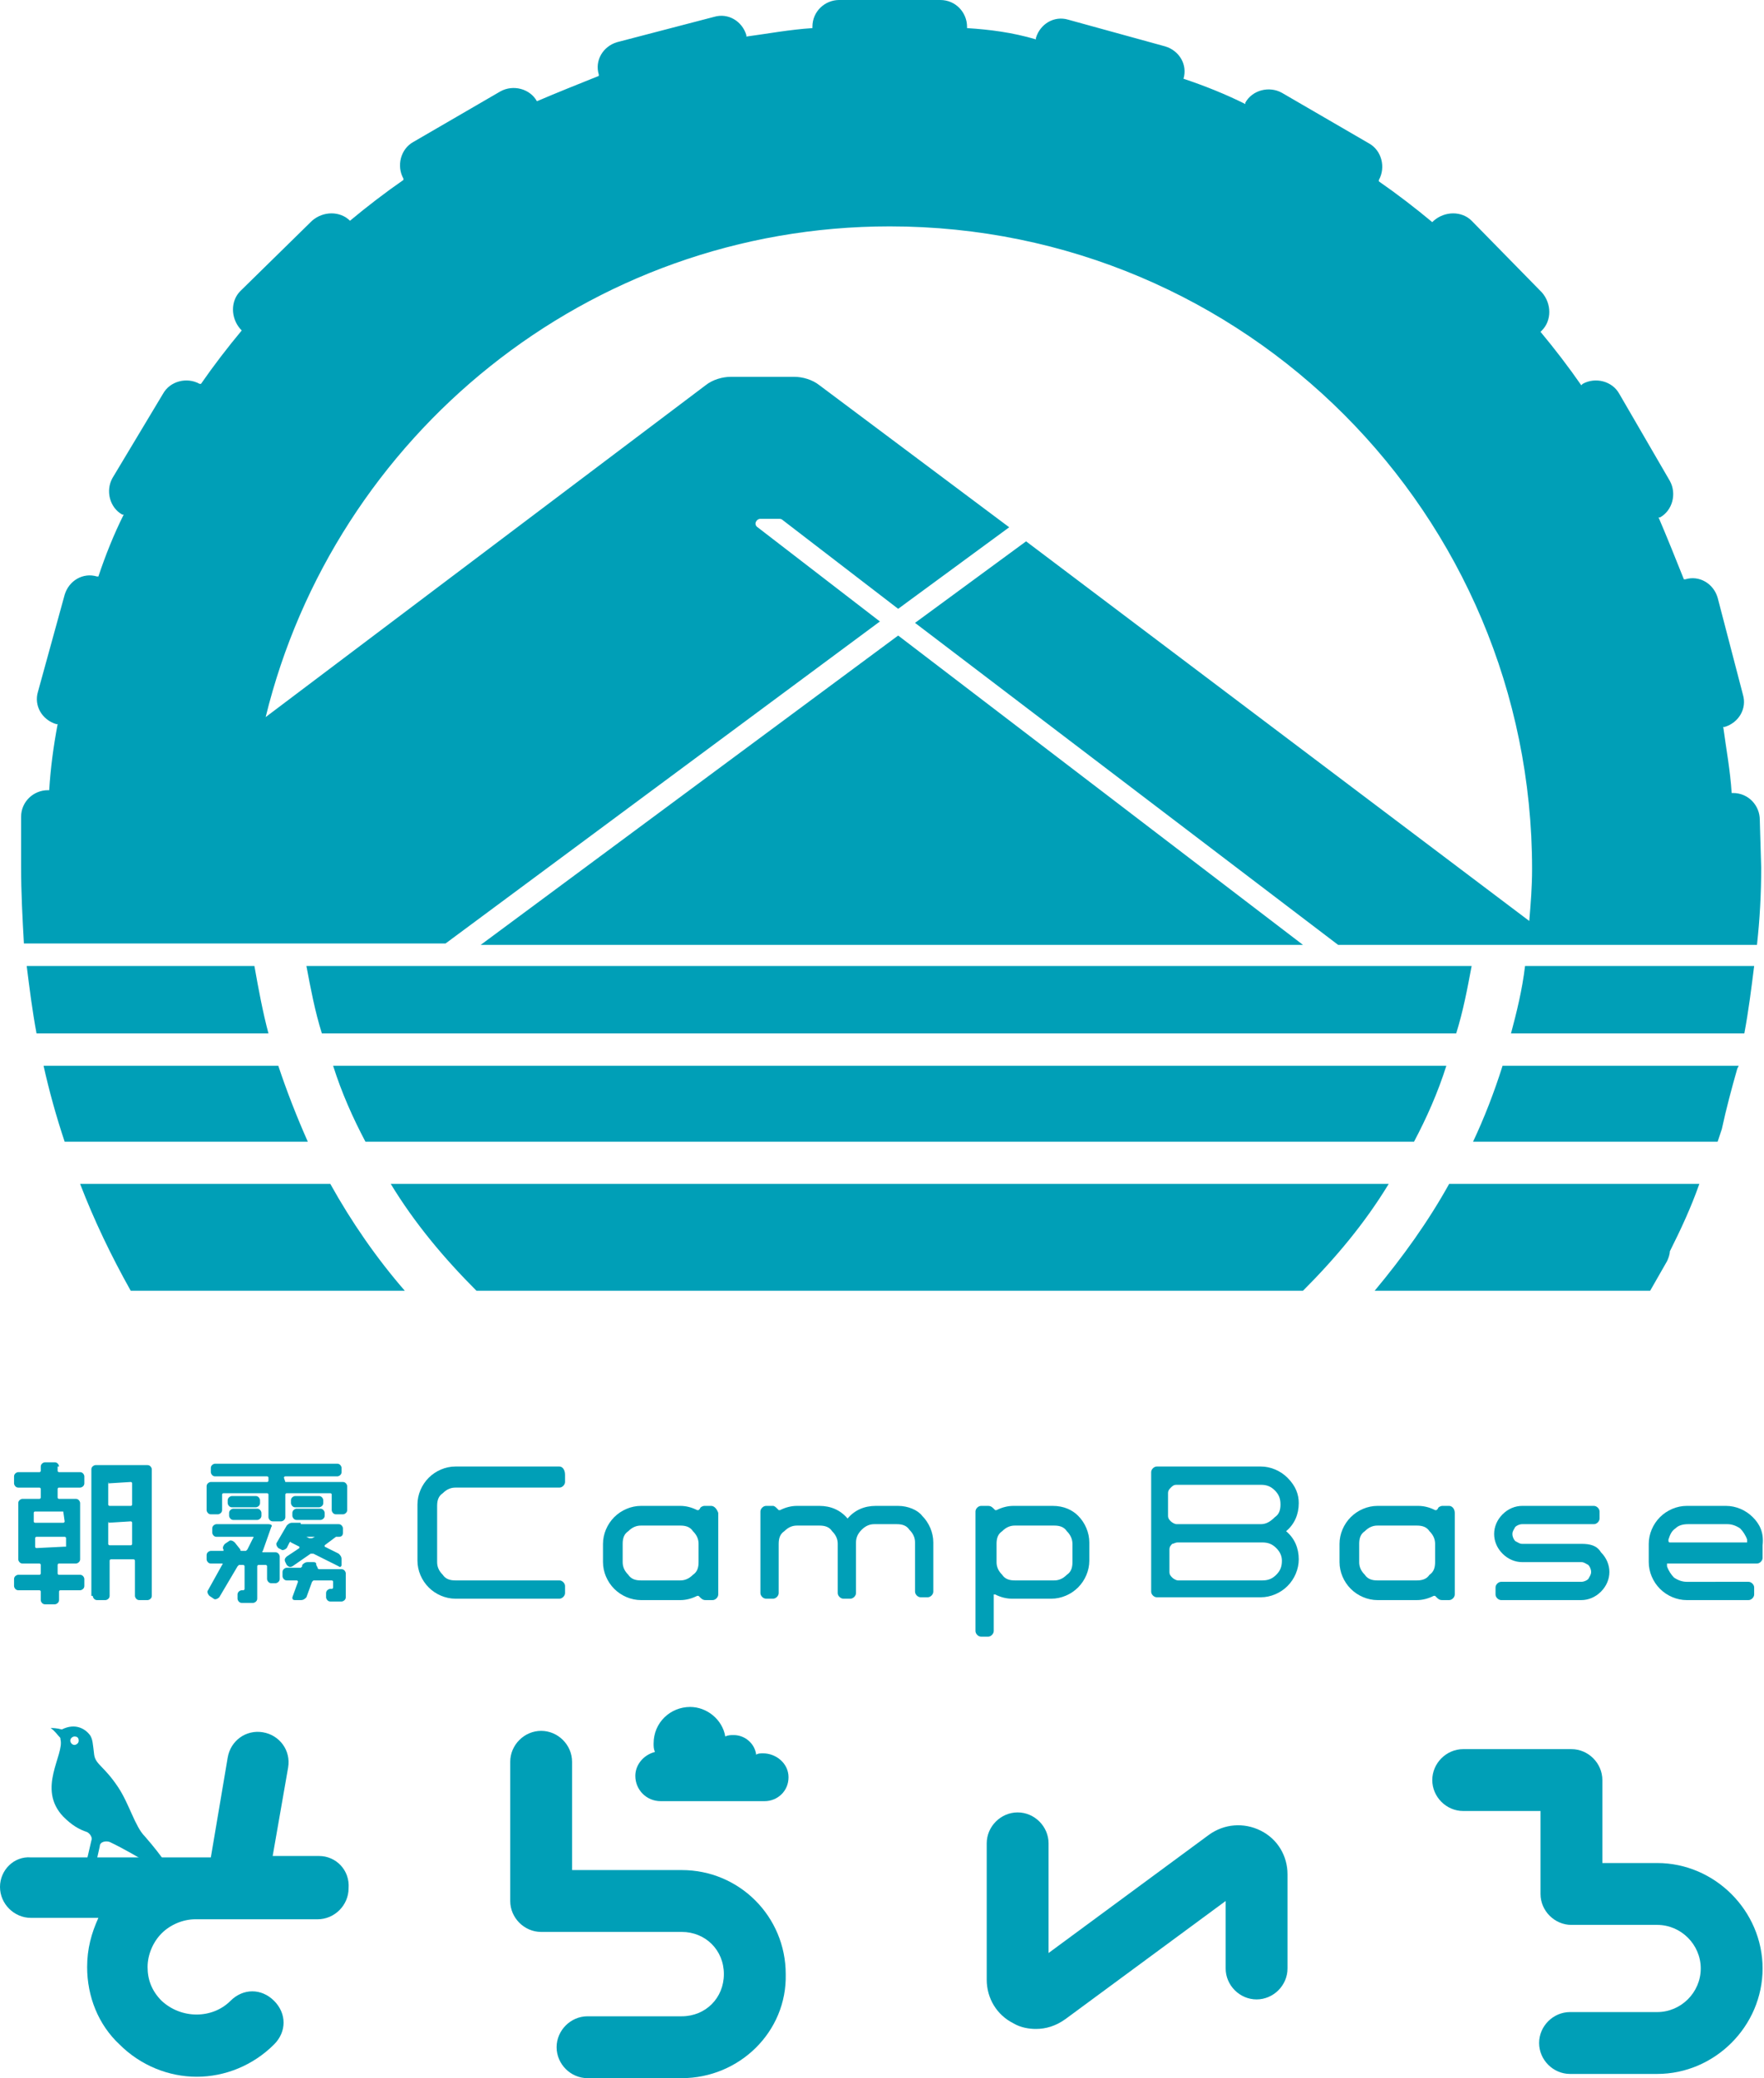
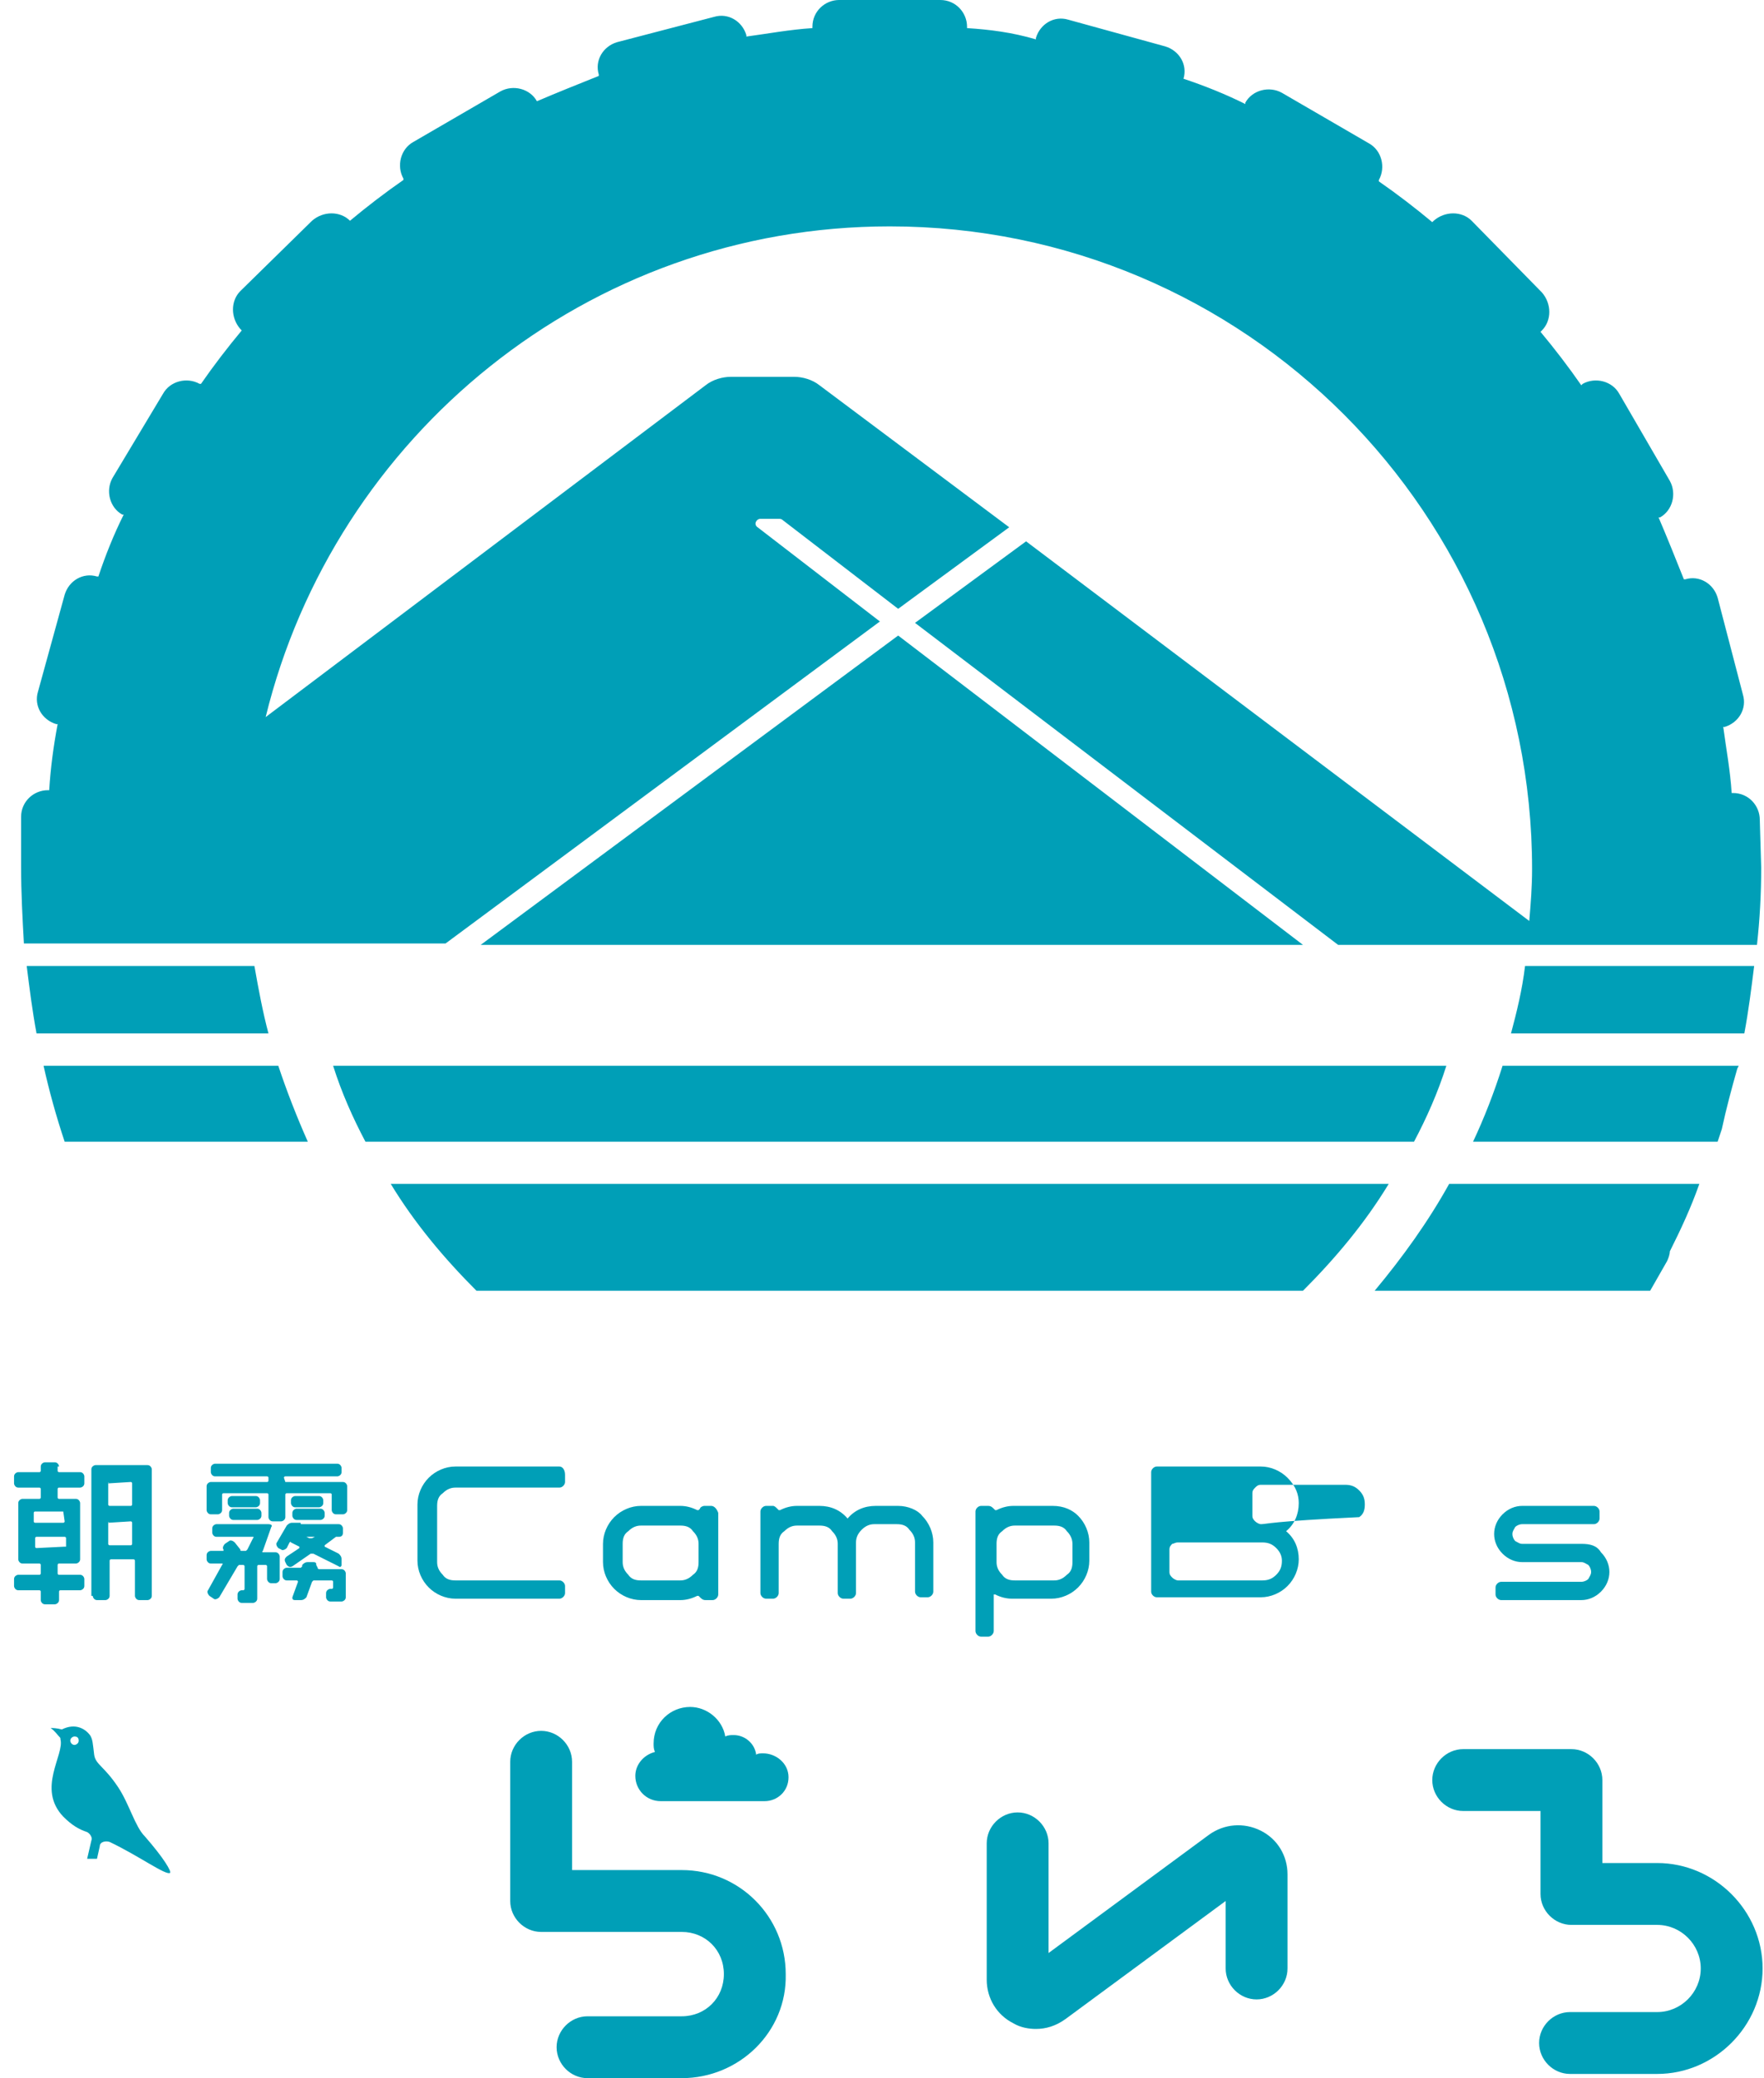
<svg xmlns="http://www.w3.org/2000/svg" version="1.1" id="レイヤー_1" x="0px" y="0px" viewBox="0 0 125.5 147.8" style="enable-background:new 0 0 125.5 147.8;" xml:space="preserve">
  <style type="text/css">
	.st0{fill:#009FB7;}
	.st1{fill-rule:evenodd;clip-rule:evenodd;fill:#009FB7;}
	.st2{fill:none;}
</style>
  <g>
    <g>
      <path class="st0" d="M4.2,104.3c0-0.1-0.1-0.3-0.3-0.3H3.2c-0.1,0-0.3,0.1-0.3,0.3v0.3c0,0,0,0.1-0.1,0.1H1.3    c-0.1,0-0.3,0.1-0.3,0.3v0.5c0,0.1,0.1,0.3,0.3,0.3h1.5c0,0,0.1,0,0.1,0.1v0.6c0,0,0,0.1-0.1,0.1H1.6c-0.1,0-0.3,0.1-0.3,0.3v4    c0,0.1,0.1,0.3,0.3,0.3h1.2c0,0,0.1,0,0.1,0.1v0.6c0,0,0,0.1-0.1,0.1H1.3c-0.1,0-0.3,0.1-0.3,0.3v0.5c0,0.1,0.1,0.3,0.3,0.3h1.5    c0,0,0.1,0,0.1,0.1v0.6c0,0.1,0.1,0.3,0.3,0.3h0.7c0.1,0,0.3-0.1,0.3-0.3v-0.6c0,0,0-0.1,0.1-0.1h1.4c0.1,0,0.3-0.1,0.3-0.3v-0.5    c0-0.1-0.1-0.3-0.3-0.3H4.2c0,0-0.1,0-0.1-0.1v-0.6c0,0,0-0.1,0.1-0.1h1.2c0.1,0,0.3-0.1,0.3-0.3v-4c0-0.1-0.1-0.3-0.3-0.3H4.2    c0,0-0.1,0-0.1-0.1v-0.6c0,0,0-0.1,0.1-0.1h1.5c0.1,0,0.3-0.1,0.3-0.3V105c0-0.1-0.1-0.3-0.3-0.3H4.2c0,0-0.1,0-0.1-0.1V104.3z     M4.6,110C4.6,110,4.6,110,4.6,110l-2,0.1c0,0-0.1,0-0.1-0.1v-0.6c0,0,0-0.1,0.1-0.1h2c0,0,0.1,0,0.1,0.1V110z M4.5,107.5    C4.6,107.5,4.6,107.5,4.5,107.5l0.1,0.7c0,0,0,0.1-0.1,0.1h-2c0,0-0.1,0-0.1-0.1v-0.6c0,0,0-0.1,0.1-0.1H4.5z" />
      <path class="st0" d="M6.6,113.5c0,0.1,0.1,0.3,0.3,0.3h0.6c0.1,0,0.3-0.1,0.3-0.3V111c0,0,0-0.1,0.1-0.1h1.6c0,0,0.1,0,0.1,0.1    v2.5c0,0.1,0.1,0.3,0.3,0.3h0.6c0.1,0,0.3-0.1,0.3-0.3v-9c0-0.1-0.1-0.3-0.3-0.3H6.8c-0.1,0-0.3,0.1-0.3,0.3V113.5z M7.7,105.5    C7.7,105.4,7.8,105.4,7.7,105.5l1.6-0.1c0,0,0.1,0,0.1,0.1v1.5c0,0,0,0.1-0.1,0.1H7.8c0,0-0.1,0-0.1-0.1V105.5z M7.7,108.3    C7.7,108.2,7.8,108.2,7.7,108.3l1.6-0.1c0,0,0.1,0,0.1,0.1v1.5c0,0,0,0.1-0.1,0.1H7.8c0,0-0.1,0-0.1-0.1V108.3z" />
      <path class="st0" d="M20.3,105.4C20.3,105.4,20.2,105.4,20.3,105.4l-0.1-0.3c0,0,0-0.1,0.1-0.1H24c0.1,0,0.3-0.1,0.3-0.3v-0.3    c0-0.1-0.1-0.3-0.3-0.3h-8.7c-0.1,0-0.3,0.1-0.3,0.3v0.3c0,0.1,0.1,0.3,0.3,0.3h3.7c0,0,0.1,0,0.1,0.1v0.2c0,0,0,0.1-0.1,0.1h-4    c-0.1,0-0.3,0.1-0.3,0.3v1.7c0,0.1,0.1,0.3,0.3,0.3h0.5c0.1,0,0.3-0.1,0.3-0.3v-1.1c0,0,0-0.1,0.1-0.1h3.1c0,0,0.1,0,0.1,0.1v1.6    c0,0.1,0.1,0.3,0.3,0.3H20c0.1,0,0.3-0.1,0.3-0.3v-1.6c0,0,0-0.1,0.1-0.1h3.1c0,0,0.1,0,0.1,0.1v1.1c0,0.1,0.1,0.3,0.3,0.3h0.5    c0.1,0,0.3-0.1,0.3-0.3v-1.7c0-0.1-0.1-0.3-0.3-0.3H20.3z" />
      <path class="st0" d="M18.5,106.7c0-0.1-0.1-0.3-0.3-0.3h-1.7c-0.1,0-0.3,0.1-0.3,0.3v0.2c0,0.1,0.1,0.3,0.3,0.3h1.7    c0.1,0,0.3-0.1,0.3-0.3V106.7z" />
      <path class="st0" d="M16.3,107.8c0,0.1,0.1,0.3,0.3,0.3h1.7c0.1,0,0.3-0.1,0.3-0.3v-0.2c0-0.1-0.1-0.3-0.3-0.3h-1.7    c-0.1,0-0.3,0.1-0.3,0.3V107.8z" />
      <path class="st0" d="M23,106.7c0-0.1-0.1-0.3-0.3-0.3h-1.7c-0.1,0-0.3,0.1-0.3,0.3v0.2c0,0.1,0.1,0.3,0.3,0.3h1.7    c0.1,0,0.3-0.1,0.3-0.3V106.7z" />
      <path class="st0" d="M20.8,107.8c0,0.1,0.1,0.3,0.3,0.3h1.7c0.1,0,0.3-0.1,0.3-0.3v-0.2c0-0.1-0.1-0.3-0.3-0.3h-1.7    c-0.1,0-0.3,0.1-0.3,0.3V107.8z" />
      <path class="st0" d="M19.3,108.6c0.1-0.1,0-0.2-0.2-0.2h-3.7c-0.1,0-0.3,0.1-0.3,0.3v0.3c0,0.1,0.1,0.3,0.3,0.3H18    c0,0,0.1,0,0,0.1l-0.4,0.8c0,0-0.1,0.1-0.1,0.1h-0.3c-0.1,0-0.1,0-0.1-0.1l-0.4-0.5c-0.1-0.1-0.3-0.2-0.4-0.1l-0.3,0.2    c-0.1,0.1-0.2,0.3-0.1,0.4c0,0,0,0.1,0,0.1h-0.9c-0.1,0-0.3,0.1-0.3,0.3v0.3c0,0.1,0.1,0.3,0.3,0.3h0.8c0,0,0.1,0,0,0.1l-1,1.8    c-0.1,0.1,0,0.3,0.1,0.4l0.3,0.2c0.1,0.1,0.3,0,0.4-0.1l1.3-2.2c0,0,0.1-0.1,0.1-0.1h0.3c0,0,0.1,0,0.1,0.1v1.6c0,0,0,0.1-0.1,0.1    h-0.1c-0.1,0-0.3,0.1-0.3,0.3v0.3c0,0.1,0.1,0.3,0.3,0.3H18c0.1,0,0.3-0.1,0.3-0.3v-2.3c0,0,0-0.1,0.1-0.1h0.5c0,0,0.1,0,0.1,0.1    v0.9c0,0.1,0.1,0.3,0.3,0.3h0.3c0.1,0,0.3-0.1,0.3-0.3v-1.6c0-0.1-0.1-0.3-0.3-0.3h-0.9c0,0-0.1,0,0-0.1L19.3,108.6z" />
      <path class="st0" d="M23.9,109.3c0,0,0.1,0,0.2,0c0.2,0,0.3-0.1,0.3-0.3v-0.3c0-0.1-0.1-0.3-0.3-0.3h-2.7c0,0,0,0,0,0    c0-0.1,0-0.1-0.1-0.1h-0.5c-0.2,0-0.3,0.1-0.4,0.2l-0.7,1.2c-0.1,0.1,0,0.3,0.1,0.4l0.2,0.1c0.1,0.1,0.3,0,0.4-0.1l0.2-0.4    c0,0,0.1-0.1,0.1,0l0.6,0.3c0,0,0,0.1,0,0.1l-0.9,0.6c-0.1,0.1-0.2,0.2-0.1,0.4l0.1,0.2c0.1,0.1,0.2,0.2,0.4,0.1l1.3-0.9    c0,0,0.1,0,0.2,0l1.8,0.9c0.1,0.1,0.2,0,0.2-0.1v-0.4c0-0.2-0.1-0.3-0.2-0.4l-1-0.5c0,0,0-0.1,0-0.1L23.9,109.3z M21.8,109.3    C21.8,109.3,21.8,109.2,21.8,109.3l0.6,0c0,0,0,0,0,0l-0.2,0.1c0,0-0.1,0-0.2,0L21.8,109.3z" />
      <path class="st0" d="M22.5,111.3c0-0.1,0-0.2-0.2-0.2h-0.4c-0.2,0-0.3,0.1-0.4,0.2l0,0.1c0,0-0.1,0.1-0.1,0.1h-1    c-0.1,0-0.3,0.1-0.3,0.3v0.3c0,0.1,0.1,0.3,0.3,0.3h0.7c0,0,0.1,0,0.1,0.1l-0.4,1.1c0,0.1,0,0.2,0.2,0.2h0.4    c0.2,0,0.3-0.1,0.4-0.2l0.4-1.1c0,0,0.1-0.1,0.1-0.1h1.3c0,0,0.1,0,0.1,0.1v0.4c0,0,0,0.1-0.1,0.1h-0.1c-0.1,0-0.3,0.1-0.3,0.3    v0.3c0,0.1,0.1,0.3,0.3,0.3h0.8c0.1,0,0.3-0.1,0.3-0.3v-1.7c0-0.1-0.1-0.3-0.3-0.3h-1.6c0,0-0.1,0-0.1-0.1L22.5,111.3z" />
      <path class="st0" d="M39.8,104.3h-7.4c-0.7,0-1.4,0.3-1.9,0.8c-0.5,0.5-0.8,1.2-0.8,1.9v4c0,0.7,0.3,1.4,0.8,1.9    c0.5,0.5,1.2,0.8,1.9,0.8h7.4c0.2,0,0.4-0.2,0.4-0.4v-0.5c0-0.2-0.2-0.4-0.4-0.4h-7.4c-0.4,0-0.7-0.1-0.9-0.4    c-0.3-0.3-0.4-0.6-0.4-0.9v-4c0-0.4,0.1-0.7,0.4-0.9c0.3-0.3,0.6-0.4,0.9-0.4h7.4c0.2,0,0.4-0.2,0.4-0.4v-0.5    C40.2,104.5,40,104.3,39.8,104.3" />
      <path class="st0" d="M50.6,107.1h-0.5c-0.1,0-0.3,0.1-0.3,0.2c0,0-0.1,0.1-0.1,0.1c0,0,0,0-0.1,0c-0.4-0.2-0.8-0.3-1.2-0.3h-2.8    c-0.7,0-1.4,0.3-1.9,0.8c-0.5,0.5-0.8,1.2-0.8,1.9v1.3c0,0.7,0.3,1.4,0.8,1.9c0.5,0.5,1.2,0.8,1.9,0.8h2.8c0.4,0,0.8-0.1,1.2-0.3    c0,0,0,0,0.1,0c0,0,0.1,0.1,0.1,0.1c0.1,0.1,0.2,0.2,0.4,0.2h0.5c0.2,0,0.4-0.2,0.4-0.4v-5.8C51,107.3,50.8,107.1,50.6,107.1     M48.4,112.4h-2.8c-0.4,0-0.7-0.1-0.9-0.4c-0.3-0.3-0.4-0.6-0.4-0.9v-1.3c0-0.4,0.1-0.7,0.4-0.9c0.3-0.3,0.6-0.4,0.9-0.4h2.8    c0.4,0,0.7,0.1,0.9,0.4c0.3,0.3,0.4,0.6,0.4,0.9v1.3c0,0.4-0.1,0.7-0.4,0.9C49,112.3,48.7,112.4,48.4,112.4" />
      <path class="st0" d="M63.9,107.1h-1.6c-0.8,0-1.5,0.3-2,0.9c-0.5-0.6-1.2-0.9-2-0.9h-1.6c-0.4,0-0.8,0.1-1.2,0.3c0,0-0.1,0-0.1,0    c0,0-0.1-0.1-0.1-0.1c-0.1-0.1-0.2-0.2-0.3-0.2h-0.5c-0.2,0-0.4,0.2-0.4,0.4v5.8c0,0.2,0.2,0.4,0.4,0.4h0.5c0.2,0,0.4-0.2,0.4-0.4    v-3.5c0-0.4,0.1-0.7,0.4-0.9c0.3-0.3,0.6-0.4,0.9-0.4h1.6c0.4,0,0.7,0.1,0.9,0.4c0.3,0.3,0.4,0.6,0.4,0.9v3.5    c0,0.2,0.2,0.4,0.4,0.4h0.5c0.2,0,0.4-0.2,0.4-0.4v-3.5c0,0,0-0.1,0-0.1c0-0.3,0.1-0.6,0.4-0.9c0.3-0.3,0.6-0.4,0.9-0.4h1.6    c0.4,0,0.7,0.1,0.9,0.4c0.3,0.3,0.4,0.6,0.4,0.9v3.5c0,0.2,0.2,0.4,0.4,0.4h0.5c0.2,0,0.4-0.2,0.4-0.4v-3.5c0-0.7-0.3-1.4-0.8-1.9    C65.3,107.4,64.6,107.1,63.9,107.1" />
      <path class="st0" d="M74.9,107.1h-2.8c-0.4,0-0.8,0.1-1.2,0.3c0,0,0,0-0.1,0c0,0-0.1-0.1-0.1-0.1c-0.1-0.1-0.2-0.2-0.4-0.2h-0.5    c-0.2,0-0.4,0.2-0.4,0.4v8.5c0,0.2,0.2,0.4,0.4,0.4h0.5c0.2,0,0.4-0.2,0.4-0.4v-2.5c0,0,0-0.1,0-0.1c0,0,0.1,0,0.1,0    c0.4,0.2,0.8,0.3,1.2,0.3h2.8c0.7,0,1.4-0.3,1.9-0.8c0.5-0.5,0.8-1.2,0.8-1.9v-1.3c0-0.7-0.3-1.4-0.8-1.9    C76.3,107.4,75.7,107.1,74.9,107.1 M76.3,109.8v1.3c0,0.4-0.1,0.7-0.4,0.9c-0.3,0.3-0.6,0.4-0.9,0.4h-2.8c-0.4,0-0.7-0.1-0.9-0.4    c-0.3-0.3-0.4-0.6-0.4-0.9v-1.3c0-0.4,0.1-0.7,0.4-0.9c0.3-0.3,0.6-0.4,0.9-0.4h2.8c0.4,0,0.7,0.1,0.9,0.4    C76.1,109.1,76.3,109.4,76.3,109.8" />
-       <path class="st0" d="M91.6,105.1c-0.5-0.5-1.2-0.8-1.9-0.8h-7.4c-0.2,0-0.4,0.2-0.4,0.4v8.5c0,0.2,0.2,0.4,0.4,0.4h7.4    c0.7,0,1.4-0.3,1.9-0.8c0.5-0.5,0.8-1.2,0.8-1.9c0-0.8-0.3-1.5-0.9-2c0.6-0.5,0.9-1.2,0.9-2C92.4,106.3,92.2,105.7,91.6,105.1     M89.7,108.4h-6c-0.1,0-0.3-0.1-0.4-0.2c-0.1-0.1-0.2-0.2-0.2-0.4v-1.6c0-0.2,0.1-0.3,0.2-0.4c0.1-0.1,0.2-0.2,0.4-0.2h6    c0.4,0,0.7,0.1,1,0.4c0.3,0.3,0.4,0.6,0.4,1c0,0.4-0.1,0.7-0.4,0.9C90.4,108.2,90.1,108.4,89.7,108.4 M83.8,109.7h6    c0.4,0,0.7,0.1,1,0.4c0.3,0.3,0.4,0.6,0.4,0.9c0,0.4-0.1,0.7-0.4,1c-0.3,0.3-0.6,0.4-1,0.4h-6c-0.1,0-0.3-0.1-0.4-0.2    c-0.1-0.1-0.2-0.2-0.2-0.4v-1.6c0-0.2,0.1-0.3,0.2-0.4C83.5,109.8,83.6,109.7,83.8,109.7" />
-       <path class="st0" d="M103.1,107.1h-0.5c-0.1,0-0.3,0.1-0.3,0.2c0,0-0.1,0.1-0.1,0.1c0,0,0,0-0.1,0c-0.4-0.2-0.8-0.3-1.2-0.3H98    c-0.7,0-1.4,0.3-1.9,0.8c-0.5,0.5-0.8,1.2-0.8,1.9v1.3c0,0.7,0.3,1.4,0.8,1.9c0.5,0.5,1.2,0.8,1.9,0.8h2.8c0.4,0,0.8-0.1,1.2-0.3    c0,0,0,0,0.1,0c0,0,0.1,0.1,0.1,0.1c0.1,0.1,0.2,0.2,0.4,0.2h0.5c0.2,0,0.4-0.2,0.4-0.4v-5.8C103.5,107.3,103.3,107.1,103.1,107.1     M100.8,112.4H98c-0.4,0-0.7-0.1-0.9-0.4c-0.3-0.3-0.4-0.6-0.4-0.9v-1.3c0-0.4,0.1-0.7,0.4-0.9c0.3-0.3,0.6-0.4,0.9-0.4h2.8    c0.4,0,0.7,0.1,0.9,0.4c0.3,0.3,0.4,0.6,0.4,0.9v1.3c0,0.4-0.1,0.7-0.4,0.9C101.5,112.3,101.2,112.4,100.8,112.4" />
+       <path class="st0" d="M91.6,105.1c-0.5-0.5-1.2-0.8-1.9-0.8h-7.4c-0.2,0-0.4,0.2-0.4,0.4v8.5c0,0.2,0.2,0.4,0.4,0.4h7.4    c0.7,0,1.4-0.3,1.9-0.8c0.5-0.5,0.8-1.2,0.8-1.9c0-0.8-0.3-1.5-0.9-2c0.6-0.5,0.9-1.2,0.9-2C92.4,106.3,92.2,105.7,91.6,105.1     M89.7,108.4c-0.1,0-0.3-0.1-0.4-0.2c-0.1-0.1-0.2-0.2-0.2-0.4v-1.6c0-0.2,0.1-0.3,0.2-0.4c0.1-0.1,0.2-0.2,0.4-0.2h6    c0.4,0,0.7,0.1,1,0.4c0.3,0.3,0.4,0.6,0.4,1c0,0.4-0.1,0.7-0.4,0.9C90.4,108.2,90.1,108.4,89.7,108.4 M83.8,109.7h6    c0.4,0,0.7,0.1,1,0.4c0.3,0.3,0.4,0.6,0.4,0.9c0,0.4-0.1,0.7-0.4,1c-0.3,0.3-0.6,0.4-1,0.4h-6c-0.1,0-0.3-0.1-0.4-0.2    c-0.1-0.1-0.2-0.2-0.2-0.4v-1.6c0-0.2,0.1-0.3,0.2-0.4C83.5,109.8,83.6,109.7,83.8,109.7" />
      <path class="st0" d="M112.5,109.8h-4.2c-0.2,0-0.3-0.1-0.5-0.2c-0.1-0.1-0.2-0.3-0.2-0.5c0-0.2,0.1-0.3,0.2-0.5    c0.1-0.1,0.3-0.2,0.5-0.2h5.1c0.2,0,0.4-0.2,0.4-0.4v-0.5c0-0.2-0.2-0.4-0.4-0.4h-5.1c-0.5,0-1,0.2-1.4,0.6    c-0.4,0.4-0.6,0.9-0.6,1.4c0,0.5,0.2,1,0.6,1.4c0.4,0.4,0.9,0.6,1.4,0.6h4.2c0.2,0,0.3,0.1,0.5,0.2c0.1,0.1,0.2,0.3,0.2,0.5    c0,0.2-0.1,0.3-0.2,0.5c-0.1,0.1-0.3,0.2-0.5,0.2h-5.7c-0.2,0-0.4,0.2-0.4,0.4v0.5c0,0.2,0.2,0.4,0.4,0.4h5.7c0.5,0,1-0.2,1.4-0.6    c0.4-0.4,0.6-0.9,0.6-1.4c0-0.5-0.2-1-0.6-1.4C113.6,109.9,113.1,109.8,112.5,109.8" />
-       <path class="st0" d="M124.7,107.9c-0.5-0.5-1.2-0.8-1.9-0.8H120c-0.7,0-1.4,0.3-1.9,0.8c-0.5,0.5-0.8,1.2-0.8,1.9v1.3    c0,0.7,0.3,1.4,0.8,1.9c0.5,0.5,1.2,0.8,1.9,0.8h4.4c0.2,0,0.4-0.2,0.4-0.4v-0.5c0-0.2-0.2-0.4-0.4-0.4H120    c-0.3,0-0.6-0.1-0.9-0.3c-0.2-0.2-0.4-0.5-0.5-0.8c0-0.1,0-0.1,0-0.2c0,0,0.1,0,0.2,0h6.2c0.2,0,0.4-0.2,0.4-0.4v-0.9    C125.5,109,125.2,108.4,124.7,107.9 M118.7,109.5c0.1-0.3,0.2-0.6,0.5-0.8c0.2-0.2,0.5-0.3,0.9-0.3h2.8c0.3,0,0.6,0.1,0.9,0.3    c0.2,0.2,0.4,0.5,0.5,0.8c0,0.1,0,0.1,0,0.2c0,0-0.1,0-0.2,0h-5.1c-0.1,0-0.1,0-0.2,0C118.7,109.7,118.7,109.6,118.7,109.5" />
      <path class="st1" d="M12.1,133.2c-0.3,0.2-2.2-1.2-4.3-2.2c-0.3-0.1-0.7,0-0.7,0.3l-0.2,0.9H6.2l0.3-1.3c0.1-0.2-0.1-0.5-0.3-0.6    c-0.6-0.2-1.1-0.5-1.7-1.1c-1.9-2,0.1-4.4-0.2-5.5c0-0.1,0-0.1-0.1-0.2c-0.1-0.1-0.3-0.4-0.6-0.6c0.2,0,0.4,0,0.8,0.1    c1-0.5,1.7,0,2,0.4c0.2,0.3,0.2,0.6,0.3,1.4c0.1,0.7,0.7,0.8,1.7,2.3c0.8,1.2,1.2,2.8,1.9,3.5C11.7,132.2,12.2,133.1,12.1,133.2     M5.3,123.5c-0.1,0-0.3,0.1-0.3,0.3c0,0.1,0.1,0.3,0.3,0.3c0.1,0,0.3-0.1,0.3-0.3C5.6,123.6,5.5,123.5,5.3,123.5" />
      <path class="st0" d="M48.5,147.8h-6.7c-1.2,0-2.2-1-2.2-2.2c0-1.2,1-2.2,2.2-2.2h6.7c1.7,0,3-1.3,3-3c0-1.7-1.3-3-3-3h-10    c-1.2,0-2.2-1-2.2-2.2v-9.9c0-1.2,1-2.2,2.2-2.2c1.2,0,2.2,1,2.2,2.2v7.7h7.8c4.1,0,7.4,3.3,7.4,7.4    C56,144.5,52.6,147.8,48.5,147.8" />
      <path class="st0" d="M117.9,147.5h-6.2c-1.2,0-2.2-1-2.2-2.2c0-1.2,1-2.2,2.2-2.2h6.2c1.7,0,3.1-1.4,3.1-3.1    c0-1.7-1.4-3.1-3.1-3.1h-6.1c-1.2,0-2.2-1-2.2-2.2v-5.9h-5.5c-1.2,0-2.2-1-2.2-2.2c0-1.2,1-2.2,2.2-2.2h7.7c1.2,0,2.2,1,2.2,2.2    v5.9h3.9c4.1,0,7.5,3.4,7.5,7.5C125.4,144.1,122,147.5,117.9,147.5" />
-       <path class="st0" d="M22.7,132h-3.3l1.1-6.3c0.2-1.2-0.6-2.3-1.8-2.5c-1.2-0.2-2.3,0.6-2.5,1.8l-1.2,7.1H2.2C1,132,0,133,0,134.2    c0,1.2,1,2.2,2.2,2.2H7c-0.5,1.1-0.8,2.2-0.8,3.5c0,2.1,0.8,4.1,2.3,5.5c1.5,1.5,3.5,2.3,5.5,2.3c2,0,4-0.8,5.5-2.3    c0.9-0.9,0.9-2.2,0-3.1c-0.9-0.9-2.2-0.9-3.1,0c-1.3,1.3-3.5,1.3-4.9,0c-0.7-0.7-1-1.5-1-2.4s0.4-1.8,1-2.4c0.6-0.6,1.5-1,2.4-1    c0,0,0,0,0.1,0h8.6c1.2,0,2.2-1,2.2-2.2C24.9,133,23.9,132,22.7,132" />
      <path class="st0" d="M73.7,144.3c-0.5,0-1.1-0.1-1.6-0.4c-1.2-0.6-1.9-1.8-1.9-3.1v-9.7c0-1.2,1-2.2,2.2-2.2c1.2,0,2.2,1,2.2,2.2    v7.8l11.4-8.4c1.1-0.8,2.5-0.9,3.7-0.3c1.2,0.6,1.9,1.8,1.9,3.1v6.7c0,1.2-1,2.2-2.2,2.2c-1.2,0-2.2-1-2.2-2.2v-4.8l-11.4,8.4    C75.1,144.1,74.4,144.3,73.7,144.3" />
      <path class="st0" d="M54.3,124.7c-0.2,0-0.4,0-0.5,0.1c-0.1-0.8-0.8-1.4-1.6-1.4c-0.2,0-0.4,0-0.6,0.1c-0.2-1.2-1.3-2.1-2.5-2.1    c-1.4,0-2.6,1.1-2.6,2.6c0,0.2,0,0.4,0.1,0.6c-0.8,0.2-1.4,0.9-1.4,1.7c0,1,0.8,1.8,1.8,1.8h7.4c0.9,0,1.7-0.7,1.7-1.7    S55.2,124.7,54.3,124.7" />
    </g>
    <path class="st0" d="M11.4,42.4" />
    <path class="st0" d="M21.5,34" />
    <path class="st0" d="M19.8,75.8H3.1c0.4,1.8,0.9,3.6,1.5,5.4h17.3C21.1,79.4,20.4,77.6,19.8,75.8z" />
    <path class="st0" d="M107.5,73.5h16.6c0.3-1.6,0.5-3.2,0.7-4.8h-16.3C108.3,70.4,107.9,72,107.5,73.5z" />
    <path class="st0" d="M18.1,68.7H1.9c0.2,1.6,0.4,3.2,0.7,4.8h16.5C18.7,72,18.4,70.4,18.1,68.7z" />
    <path class="st0" d="M26,81.2h74.6c0.9-1.7,1.7-3.5,2.3-5.4H23.7C24.3,77.7,25.1,79.5,26,81.2z" />
-     <path class="st0" d="M21.8,68.7c0.3,1.6,0.6,3.2,1.1,4.8h80.7c0.5-1.6,0.8-3.2,1.1-4.8H21.8z" />
    <path class="st0" d="M123.6,76l0.1-0.2h-16.8c-0.6,1.9-1.3,3.7-2.1,5.4h17.4l0.3-0.9C122.8,78.9,123.2,77.4,123.6,76z" />
    <path class="st0" d="M114.9,70.2" />
    <path class="st0" d="M117.4,91.8l1.2-2.1c0.1-0.2,0.2-0.5,0.2-0.7c0.8-1.6,1.5-3.1,2.1-4.8h-17.8c-1.5,2.7-3.3,5.2-5.3,7.6H117.4z" />
-     <path class="st0" d="M28.8,91.8c-2-2.3-3.8-4.9-5.3-7.6H5.7c1,2.6,2.2,5.1,3.6,7.6H28.8z" />
    <path class="st0" d="M125,61.9" />
    <path class="st0" d="M33.9,91.8h58.8c2.3-2.3,4.4-4.8,6.1-7.6H27.8C29.5,87,31.6,89.5,33.9,91.8z" />
    <path class="st2" d="M77.9,33.9c0.2,0.3,0.2,0.8-0.2,1.1L73,38.5l35.8,27.1c0.1-1.2,0.2-2.5,0.2-3.7c0-25.3-20.5-45.7-45.7-45.7   c-21.5,0-39.5,14.9-44.4,34.9l31.4-23.6c0.5-0.4,1.1-0.6,1.8-0.6h4.5c0.7,0,1.3,0.2,1.8,0.6l13.4,10.1l5-3.7   C77.1,33.5,77.6,33.6,77.9,33.9z" />
    <polygon class="st0" points="34.2,67.2 92.7,67.2 63.9,45.2  " />
    <path class="st0" d="M125.2,58.3c0-1-0.8-1.9-1.9-1.9l-0.1,0c-0.1-1.6-0.4-3.2-0.6-4.7l0.1,0c1-0.3,1.6-1.3,1.3-2.3l-1.8-6.9   c-0.3-1-1.3-1.6-2.3-1.3l-0.1,0c-0.6-1.5-1.2-3-1.8-4.4l0.1,0c0.9-0.5,1.2-1.7,0.7-2.6l-3.6-6.2c-0.5-0.9-1.7-1.2-2.6-0.7l-0.1,0.1   c-0.9-1.3-1.9-2.6-2.9-3.8l0.1-0.1c0.7-0.7,0.7-1.9,0-2.7l-5-5.1c-0.7-0.7-1.9-0.7-2.7,0l-0.1,0.1c-1.2-1-2.5-2-3.8-2.9l0-0.1   c0.5-0.9,0.2-2.1-0.7-2.6l-6.2-3.6c-0.9-0.5-2.1-0.2-2.6,0.7l0,0.1c-1.4-0.7-2.9-1.3-4.4-1.8l0,0c0.3-1-0.3-2-1.3-2.3l-6.9-1.9   c-1-0.3-2,0.3-2.3,1.3l0,0.1C72,2.3,70.4,2.1,68.8,2l0-0.1c0-1-0.8-1.9-1.9-1.9l-7.2,0c-1,0-1.9,0.8-1.9,1.9l0,0.1   c-1.6,0.1-3.2,0.4-4.7,0.6l0-0.1c-0.3-1-1.3-1.6-2.3-1.3L43.9,3c-1,0.3-1.6,1.3-1.3,2.3l0,0.1c-1.5,0.6-3,1.2-4.4,1.8l0,0   c-0.5-0.9-1.7-1.2-2.6-0.7l-6.2,3.6c-0.9,0.5-1.2,1.7-0.7,2.6l0,0.1c-1.3,0.9-2.6,1.9-3.8,2.9l0,0c-0.7-0.7-1.9-0.7-2.7,0l-5.1,5   c-0.7,0.7-0.7,1.9,0,2.7l0.1,0.1c-1,1.2-2,2.5-2.9,3.8l-0.1,0c-0.9-0.5-2.1-0.2-2.6,0.7L8,34c-0.5,0.9-0.2,2.1,0.7,2.6l0.1,0   c-0.7,1.4-1.3,2.9-1.8,4.4l-0.1,0c-1-0.3-2,0.3-2.3,1.3l-1.9,6.9c-0.3,1,0.3,2,1.3,2.3l0.1,0c-0.3,1.6-0.5,3.1-0.6,4.7l-0.1,0   c-1,0-1.9,0.8-1.9,1.9l0,3.5c0,1.9,0.1,3.7,0.2,5.5h30l30.9-22.9l-8.7-6.7c-0.3-0.2-0.1-0.6,0.2-0.6h1.3c0.1,0,0.2,0,0.3,0.1   l8.2,6.3l7.9-5.8L58.3,27.4c-0.5-0.4-1.2-0.6-1.8-0.6H52c-0.6,0-1.3,0.2-1.8,0.6L18.9,51c4.9-20,22.9-34.9,44.4-34.9   c25.3,0,45.7,20.5,45.7,45.7c0,1.3-0.1,2.5-0.2,3.7L73,38.5l-7.9,5.8l30.1,22.9H125c0.2-1.8,0.3-3.6,0.3-5.5c0,0,0,0,0,0   L125.2,58.3z" />
  </g>
</svg>